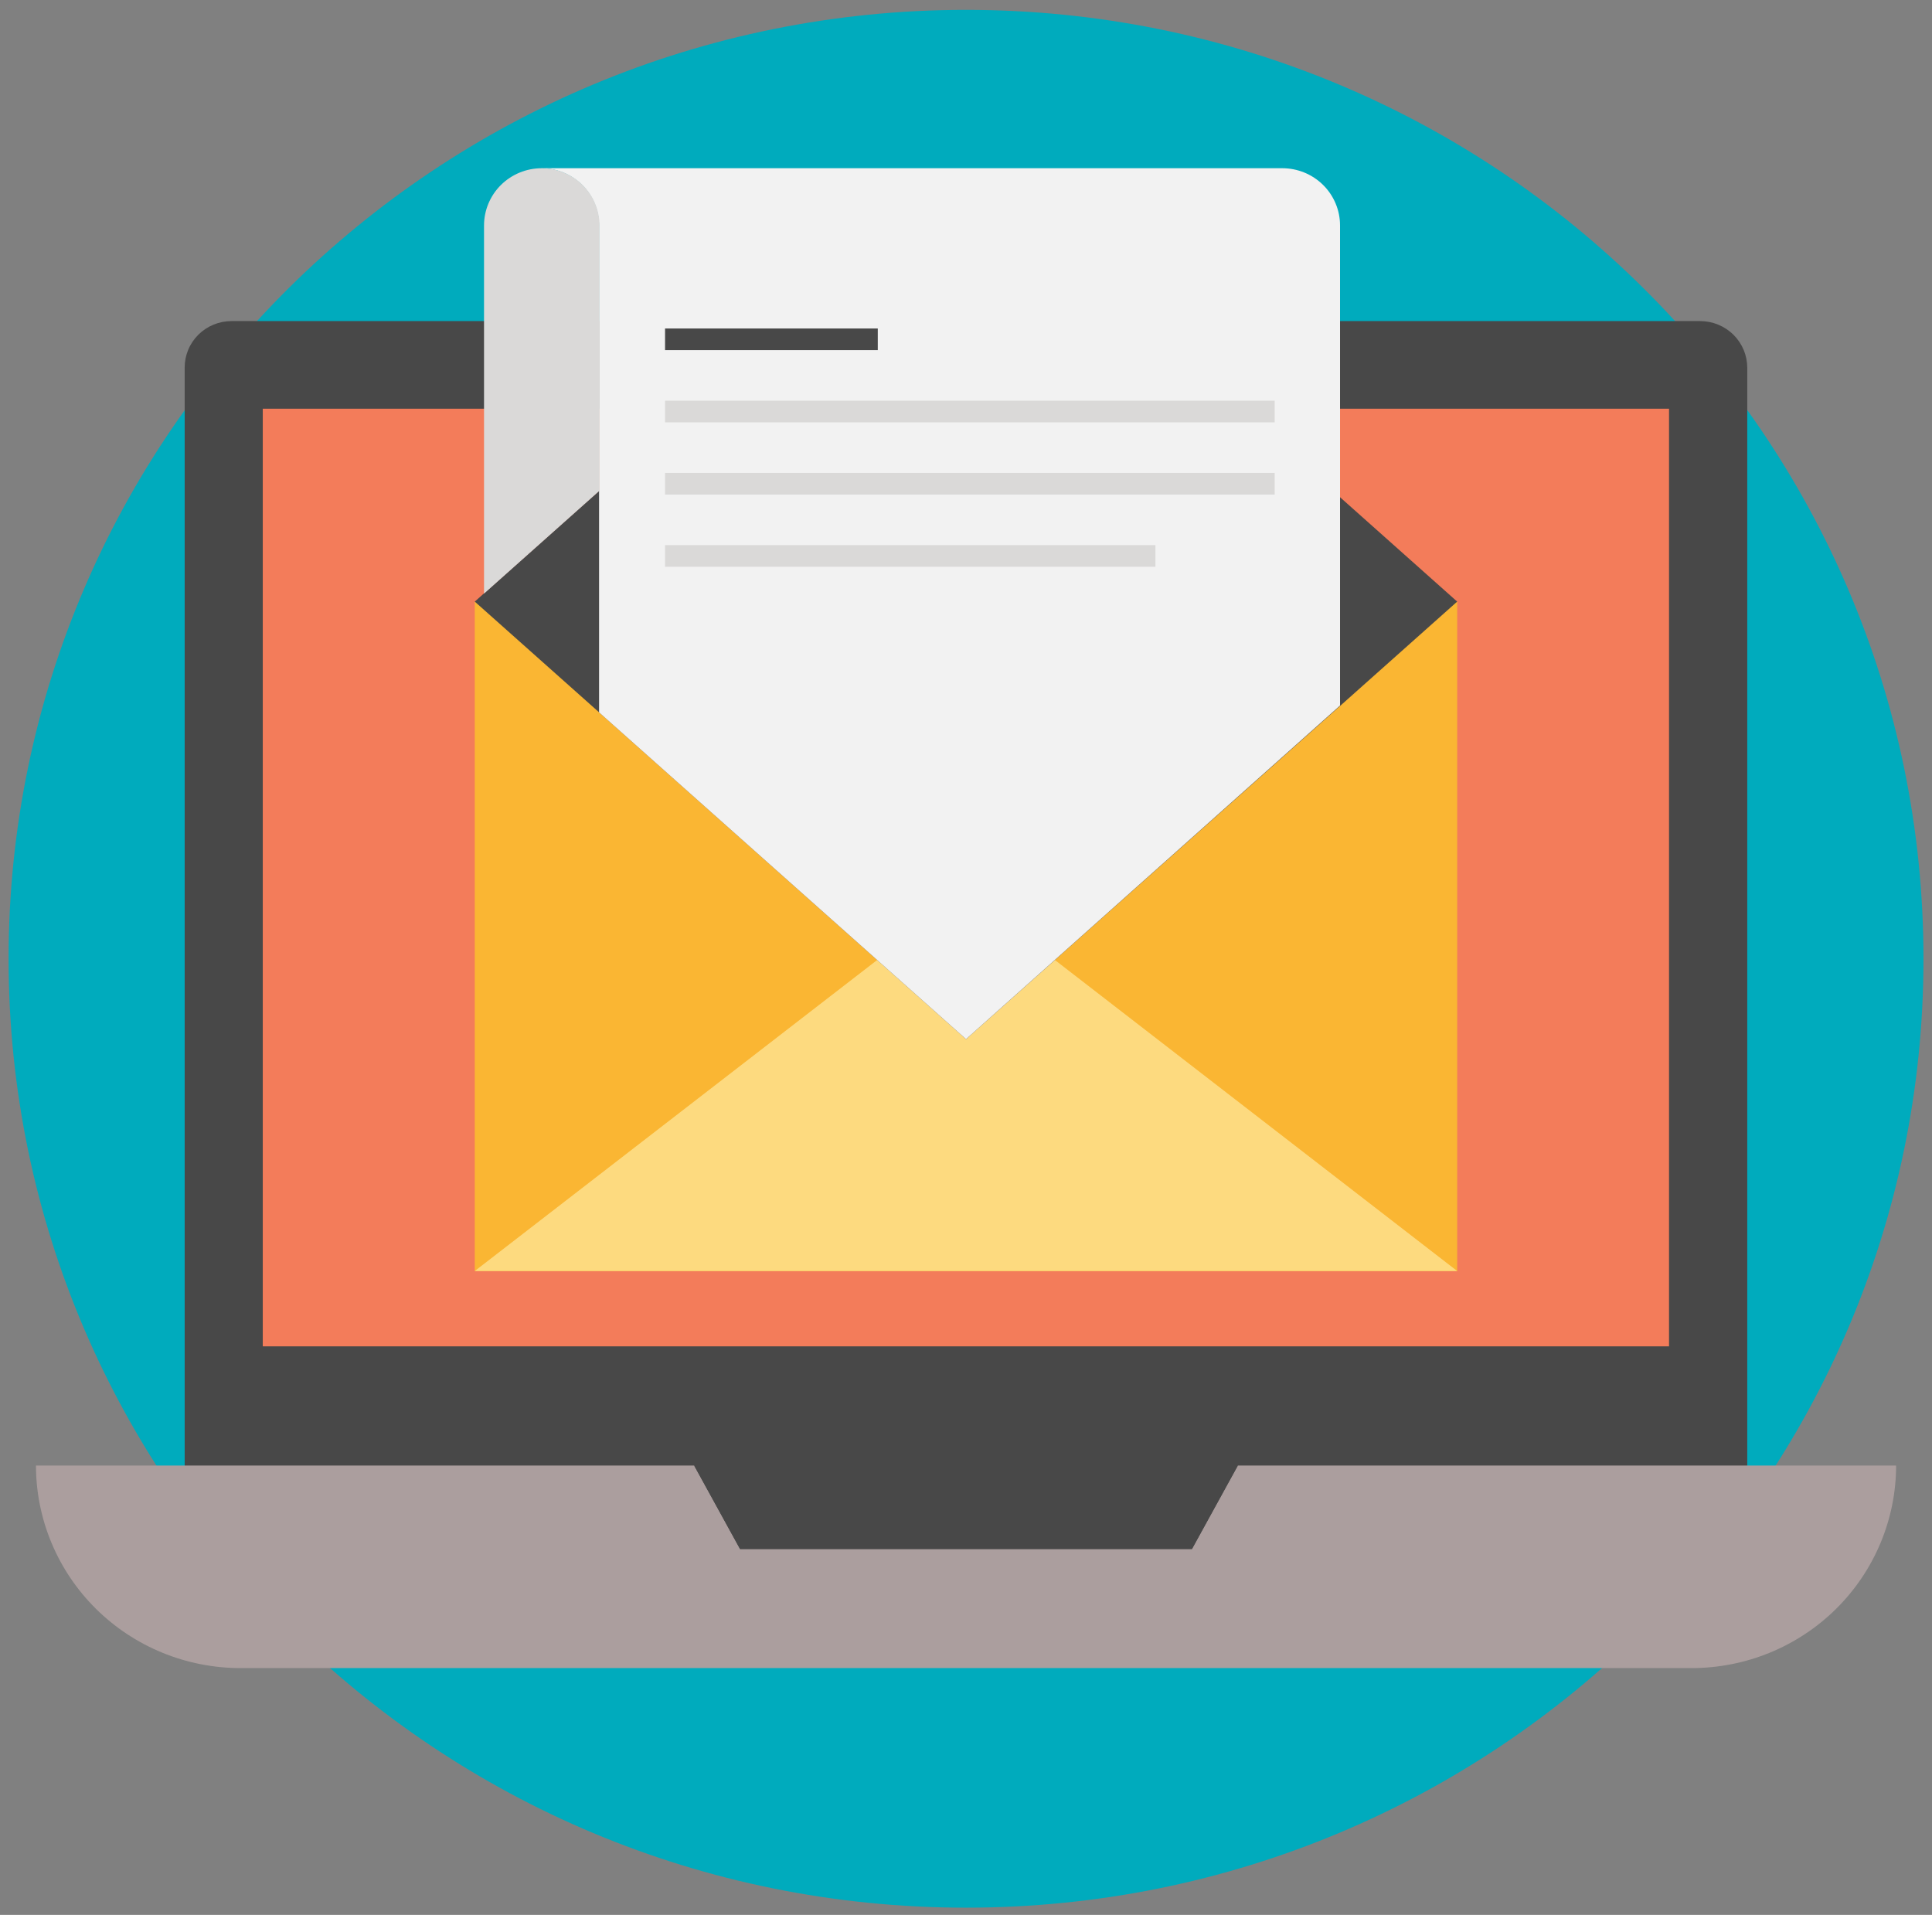
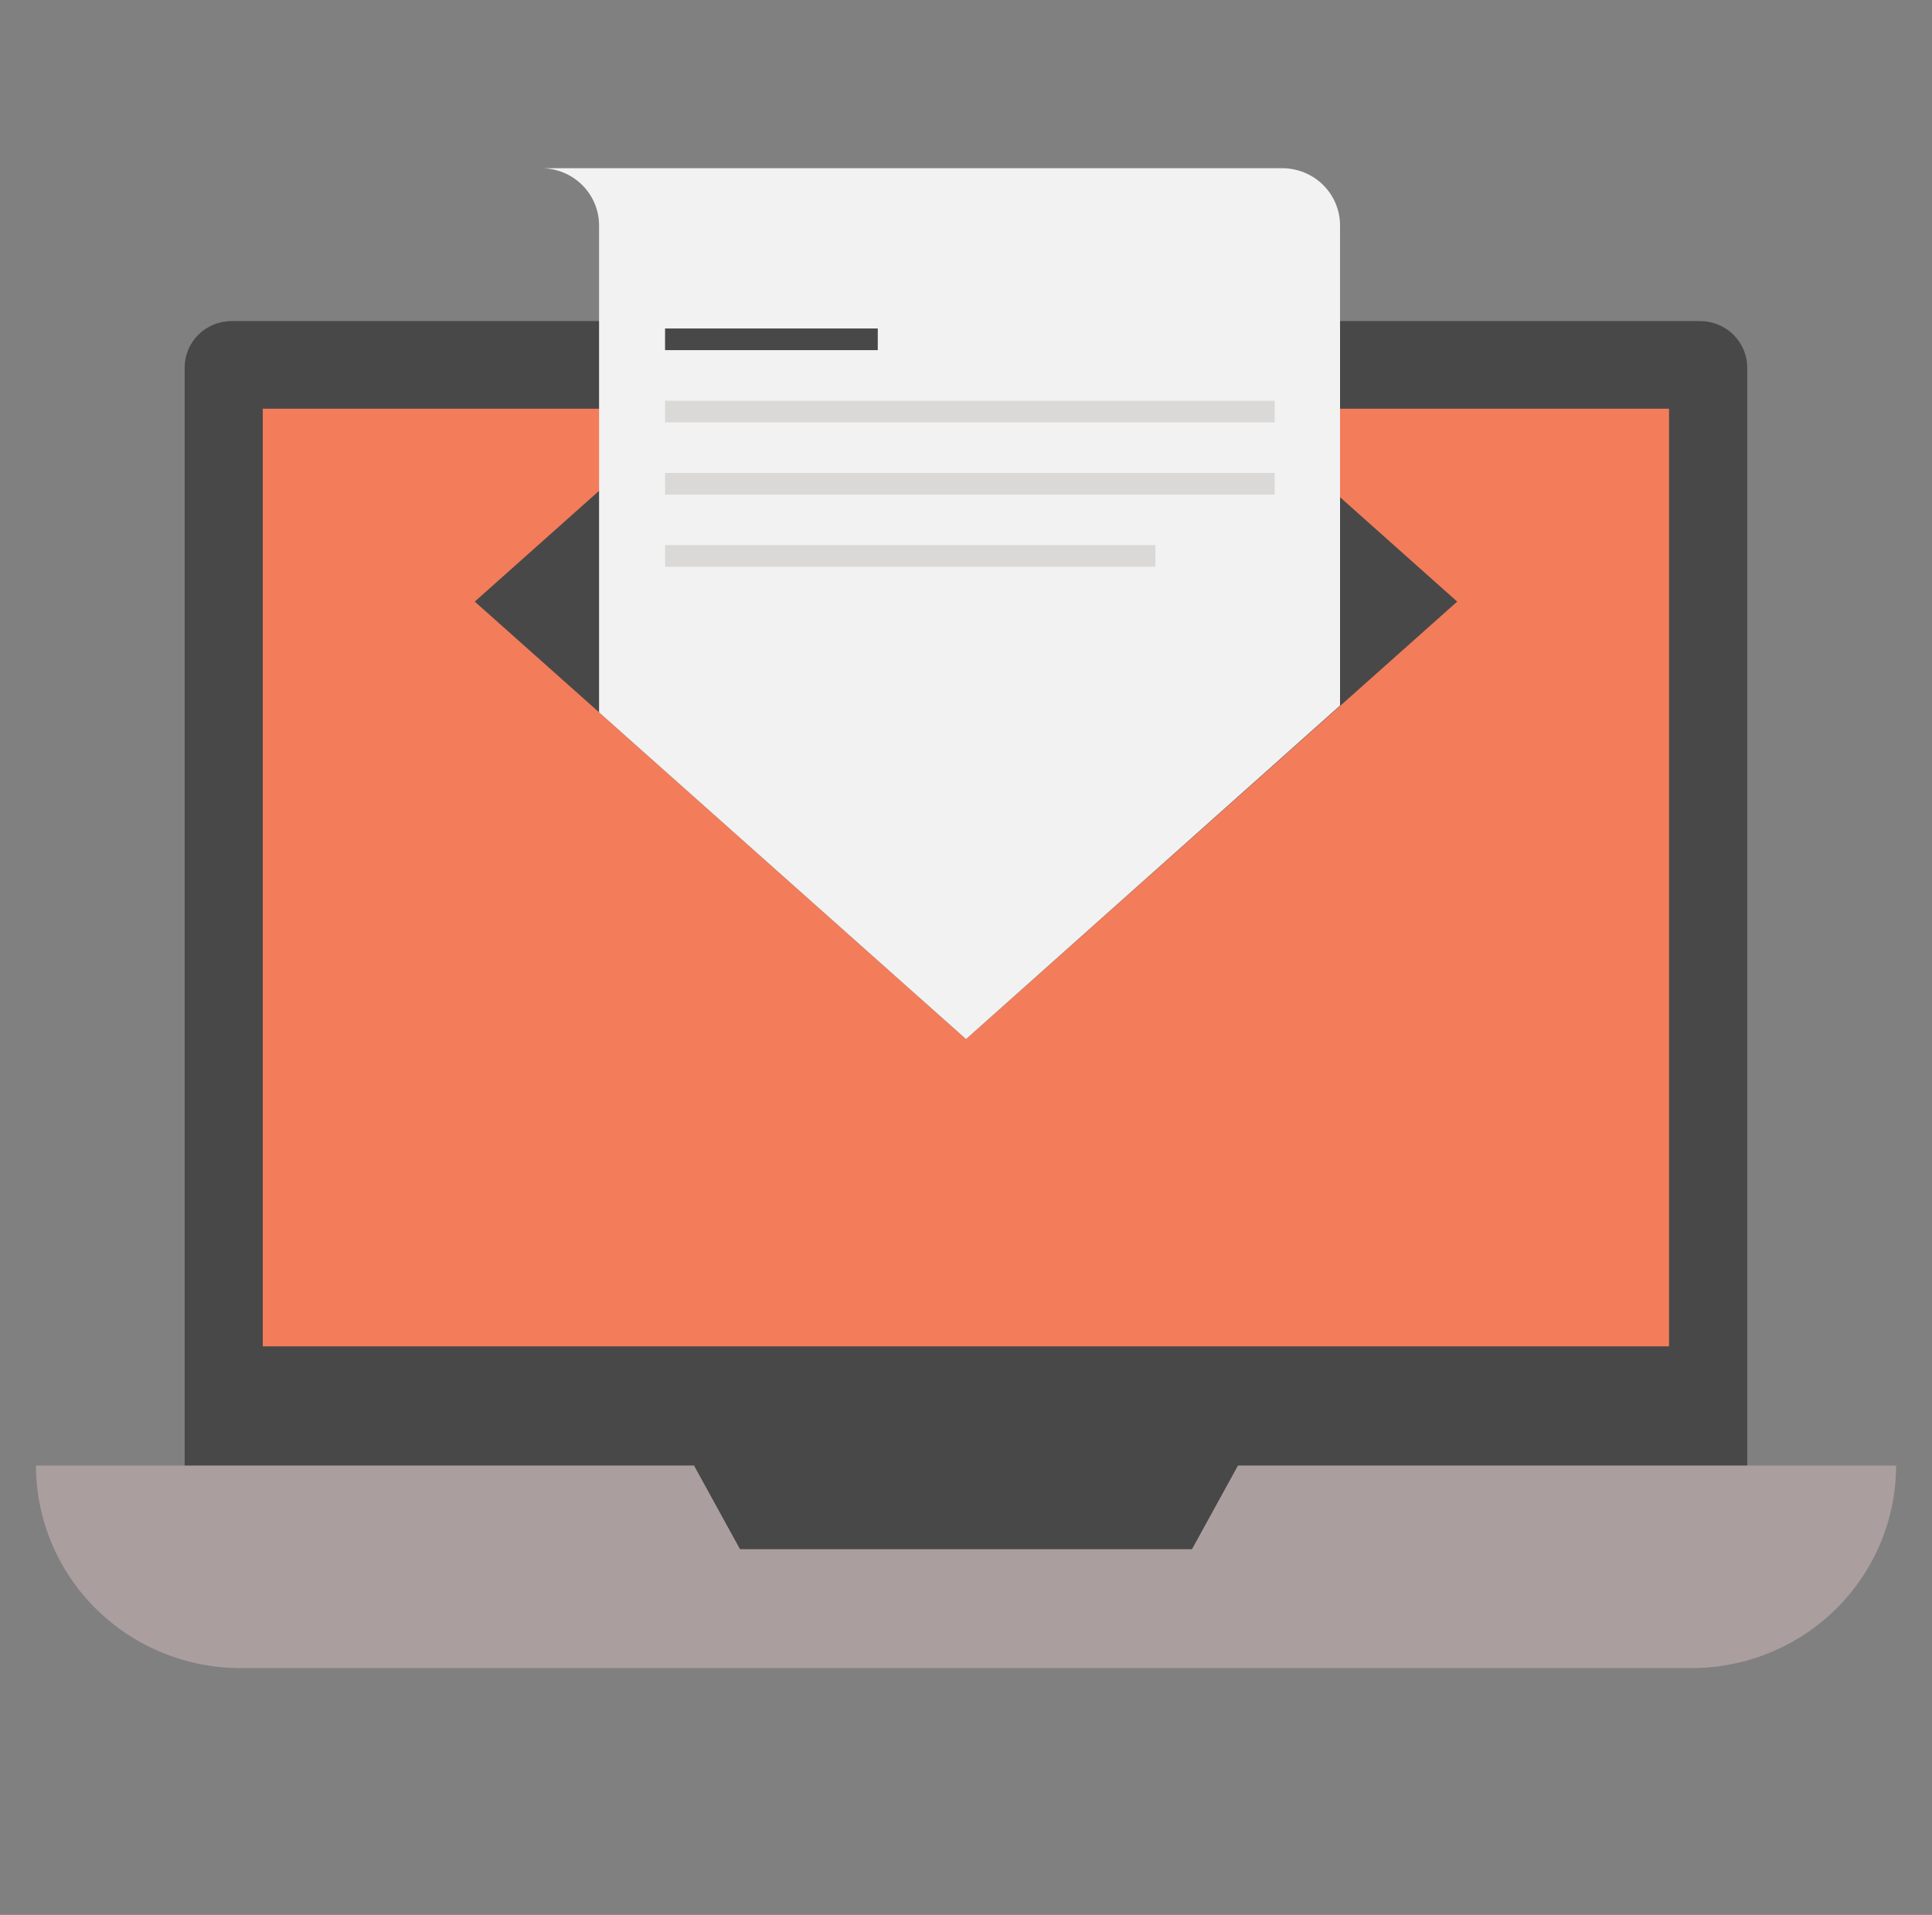
<svg xmlns="http://www.w3.org/2000/svg" width="113" height="112" viewBox="0 0 113 112" fill="none">
  <rect x="0" y="0" width="113" height="112" fill="#808080" stroke="none" />
  <g clip-path="url(#clip0_55_87)">
-     <path d="M56.502 111.577C87.43 111.577 112.502 86.729 112.502 56.077C112.502 25.426 87.43 0.577 56.502 0.577C25.575 0.577 0.502 25.426 0.502 56.077C0.502 86.729 25.575 111.577 56.502 111.577Z" fill="#00ABBD" />
    <path d="M102.195 93.887V21.503C102.193 20.781 101.903 20.09 101.388 19.58C100.873 19.07 100.176 18.782 99.448 18.78H13.54C13.18 18.78 12.823 18.85 12.49 18.987C12.157 19.124 11.855 19.325 11.6 19.578C11.346 19.831 11.144 20.131 11.007 20.461C10.87 20.792 10.8 21.145 10.801 21.503V93.887H102.195Z" fill="#484848" />
    <path d="M97.619 23.905H15.369V78.746H97.619V23.905Z" fill="#F37C5A" />
-     <path d="M85.229 35.187H27.768V74.349H85.229V35.187Z" fill="#FAB633" />
-     <path d="M85.229 74.34H27.768L56.503 52.132L85.229 74.34Z" fill="#FDDA7F" />
+     <path d="M85.229 35.187H27.768V74.349V35.187Z" fill="#FAB633" />
    <path d="M70.056 21.667H42.94L27.768 35.187L56.503 60.778L85.229 35.187L70.056 21.667Z" fill="#484848" />
    <path d="M56.502 60.778L78.377 41.266V13.186C78.377 12.746 78.29 12.31 78.119 11.903C77.949 11.497 77.7 11.127 77.385 10.816C77.07 10.505 76.697 10.259 76.286 10.091C75.876 9.924 75.435 9.838 74.991 9.839H31.661C32.105 9.839 32.544 9.926 32.954 10.094C33.363 10.262 33.736 10.508 34.049 10.819C34.363 11.13 34.612 11.499 34.782 11.905C34.951 12.312 35.039 12.747 35.039 13.186V41.665L56.502 60.778Z" fill="#F2F2F2" />
-     <path d="M35.065 13.186V28.7L28.31 34.719V13.186C28.31 12.299 28.666 11.447 29.299 10.819C29.933 10.192 30.792 9.839 31.688 9.839C32.583 9.839 33.442 10.192 34.076 10.819C34.709 11.447 35.065 12.299 35.065 13.186Z" fill="#DAD9D8" />
    <path d="M51.34 19.213H38.898V20.479H51.34V19.213Z" fill="#484848" />
    <path d="M74.554 23.436H38.898V24.703H74.554V23.436Z" fill="#DAD9D8" />
    <path d="M74.554 27.66H38.898V28.926H74.554V27.66Z" fill="#DAD9D8" />
    <path d="M67.58 31.883H38.898V33.149H67.58V31.883Z" fill="#DAD9D8" />
    <path d="M110.901 85.718C110.899 88.86 109.637 91.873 107.395 94.095C105.152 96.316 102.111 97.564 98.94 97.564H14.065C10.894 97.564 7.853 96.316 5.61 94.095C3.367 91.873 2.106 88.86 2.104 85.718H40.603L43.29 90.6H69.715L72.401 85.718H110.901Z" fill="#AB9E9E" />
    <path d="M69.715 90.6H43.281L40.603 85.727H72.392L69.715 90.6Z" fill="#484848" />
  </g>
  <defs>
    <clipPath id="clip0_55_87">
      <rect width="112" height="111" fill="white" transform="translate(0.502 0.577)" />
    </clipPath>
  </defs>
</svg>